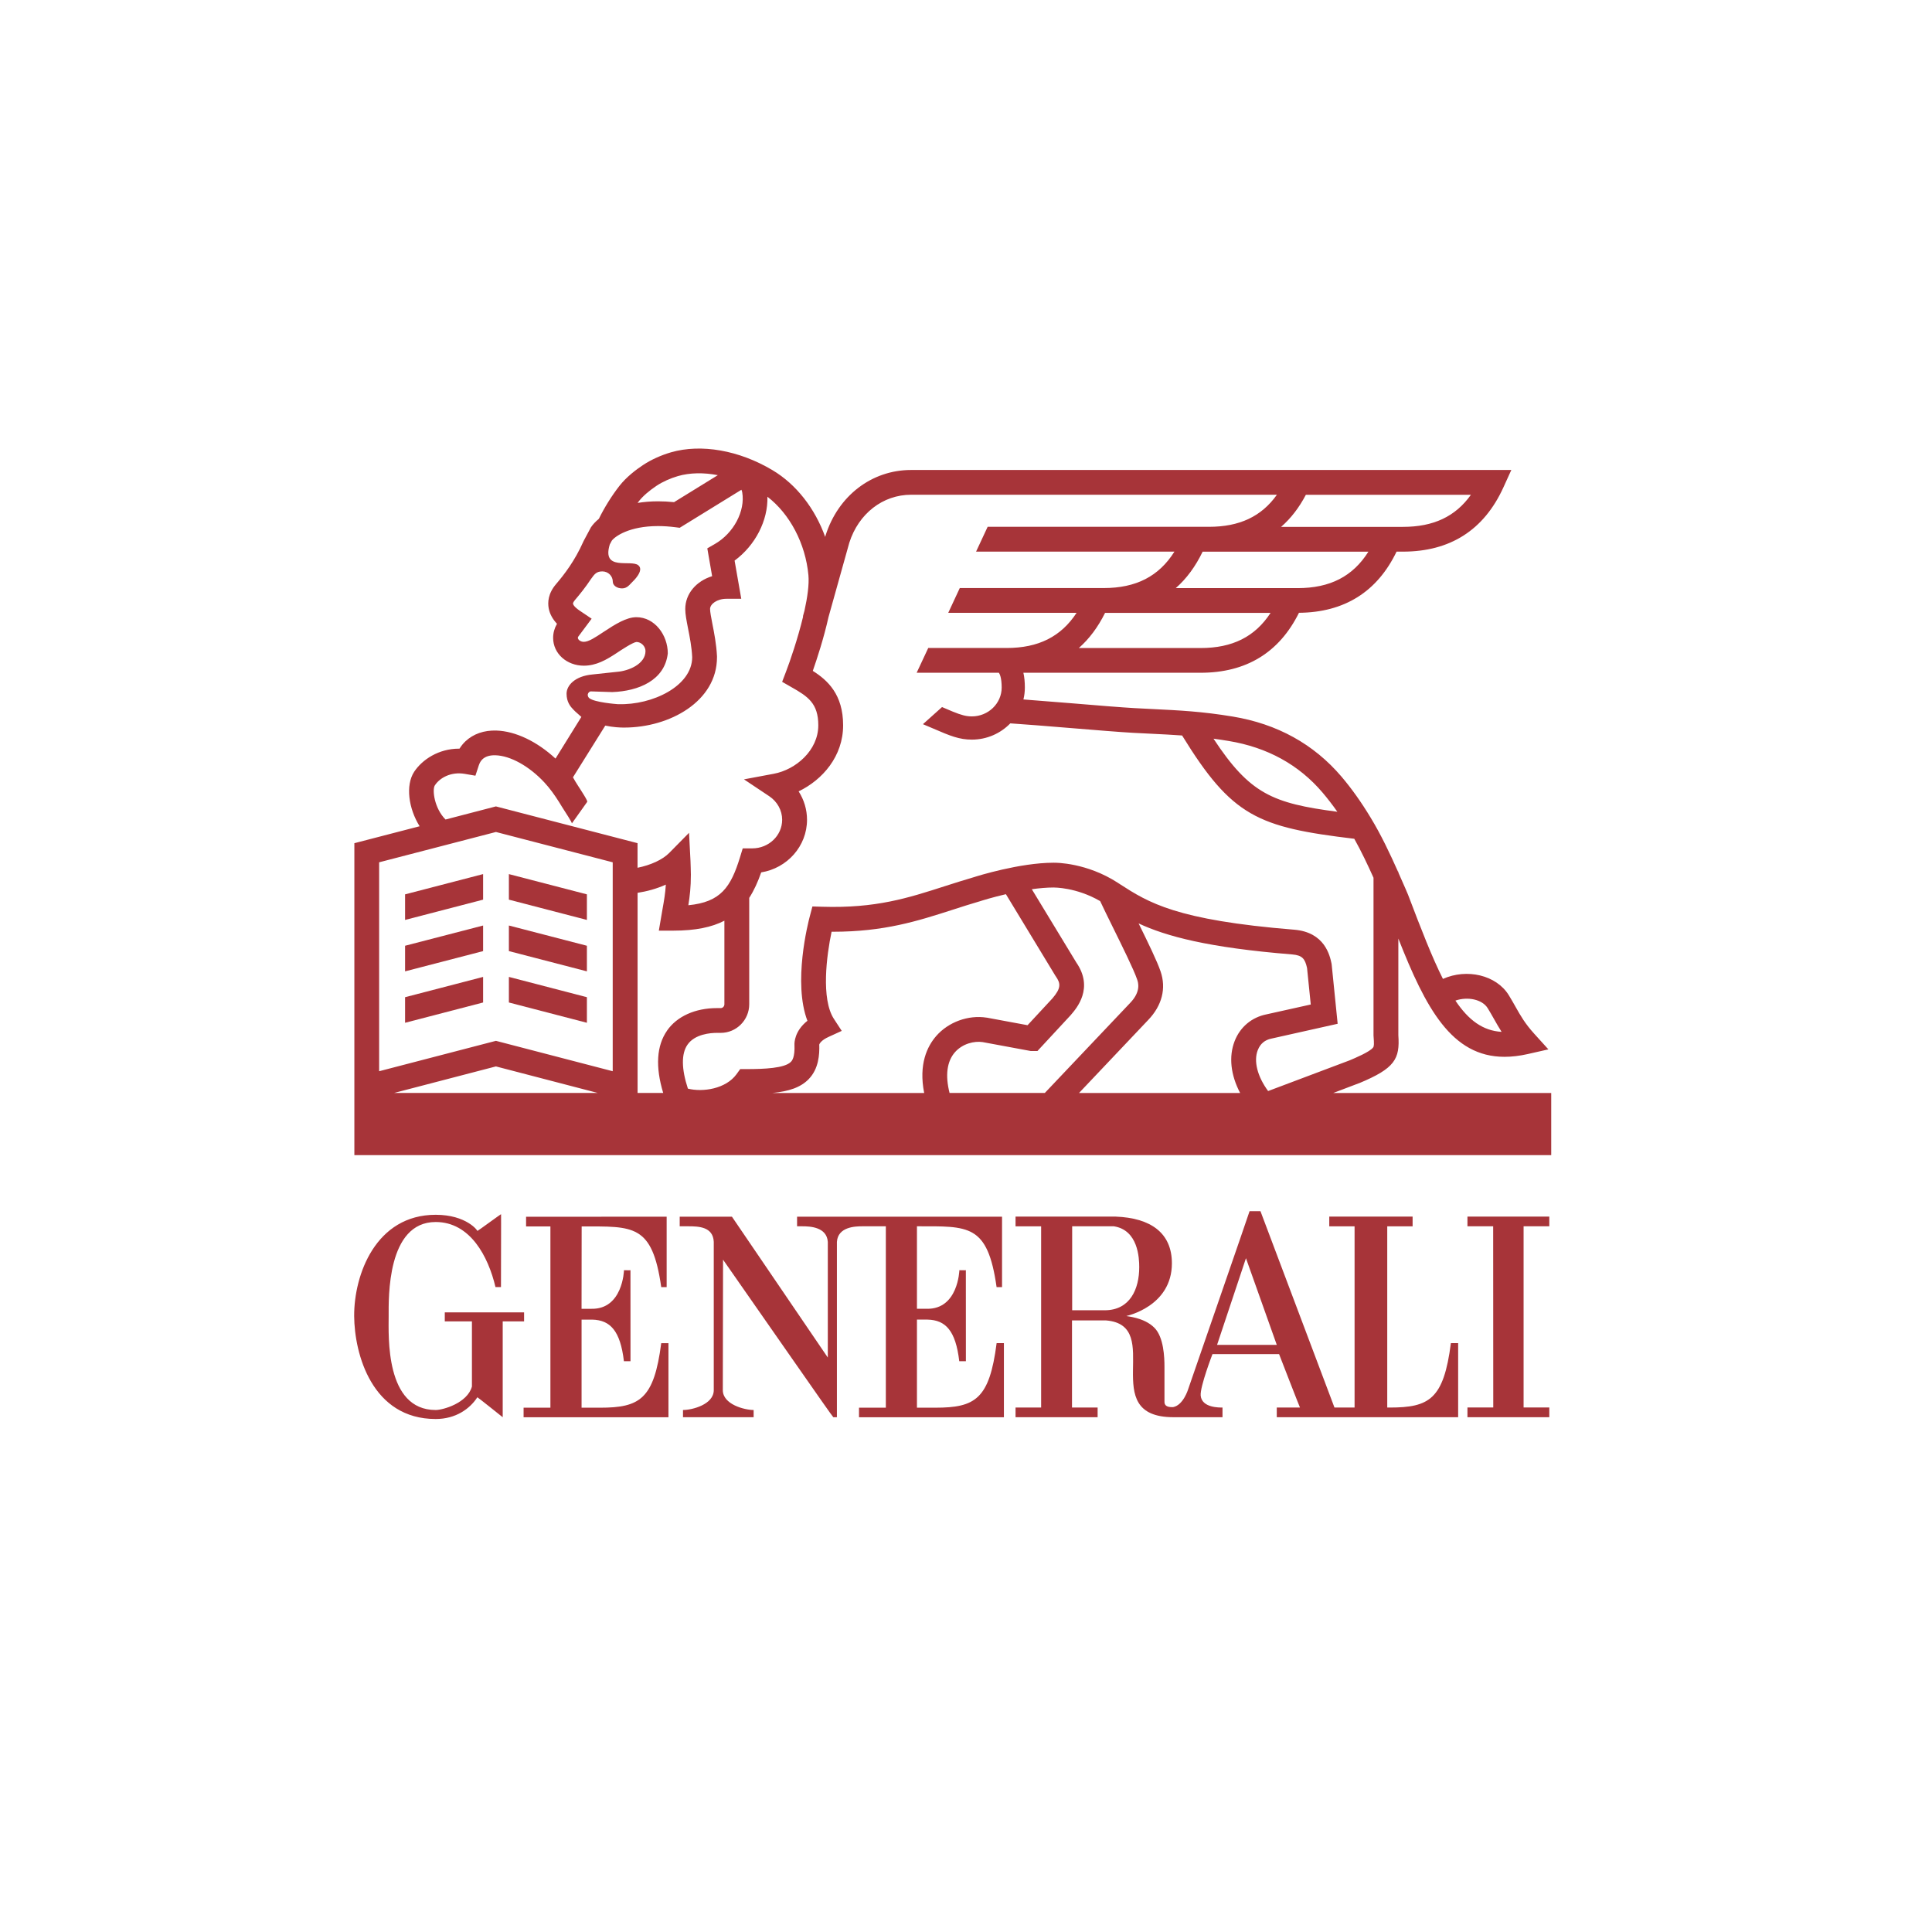
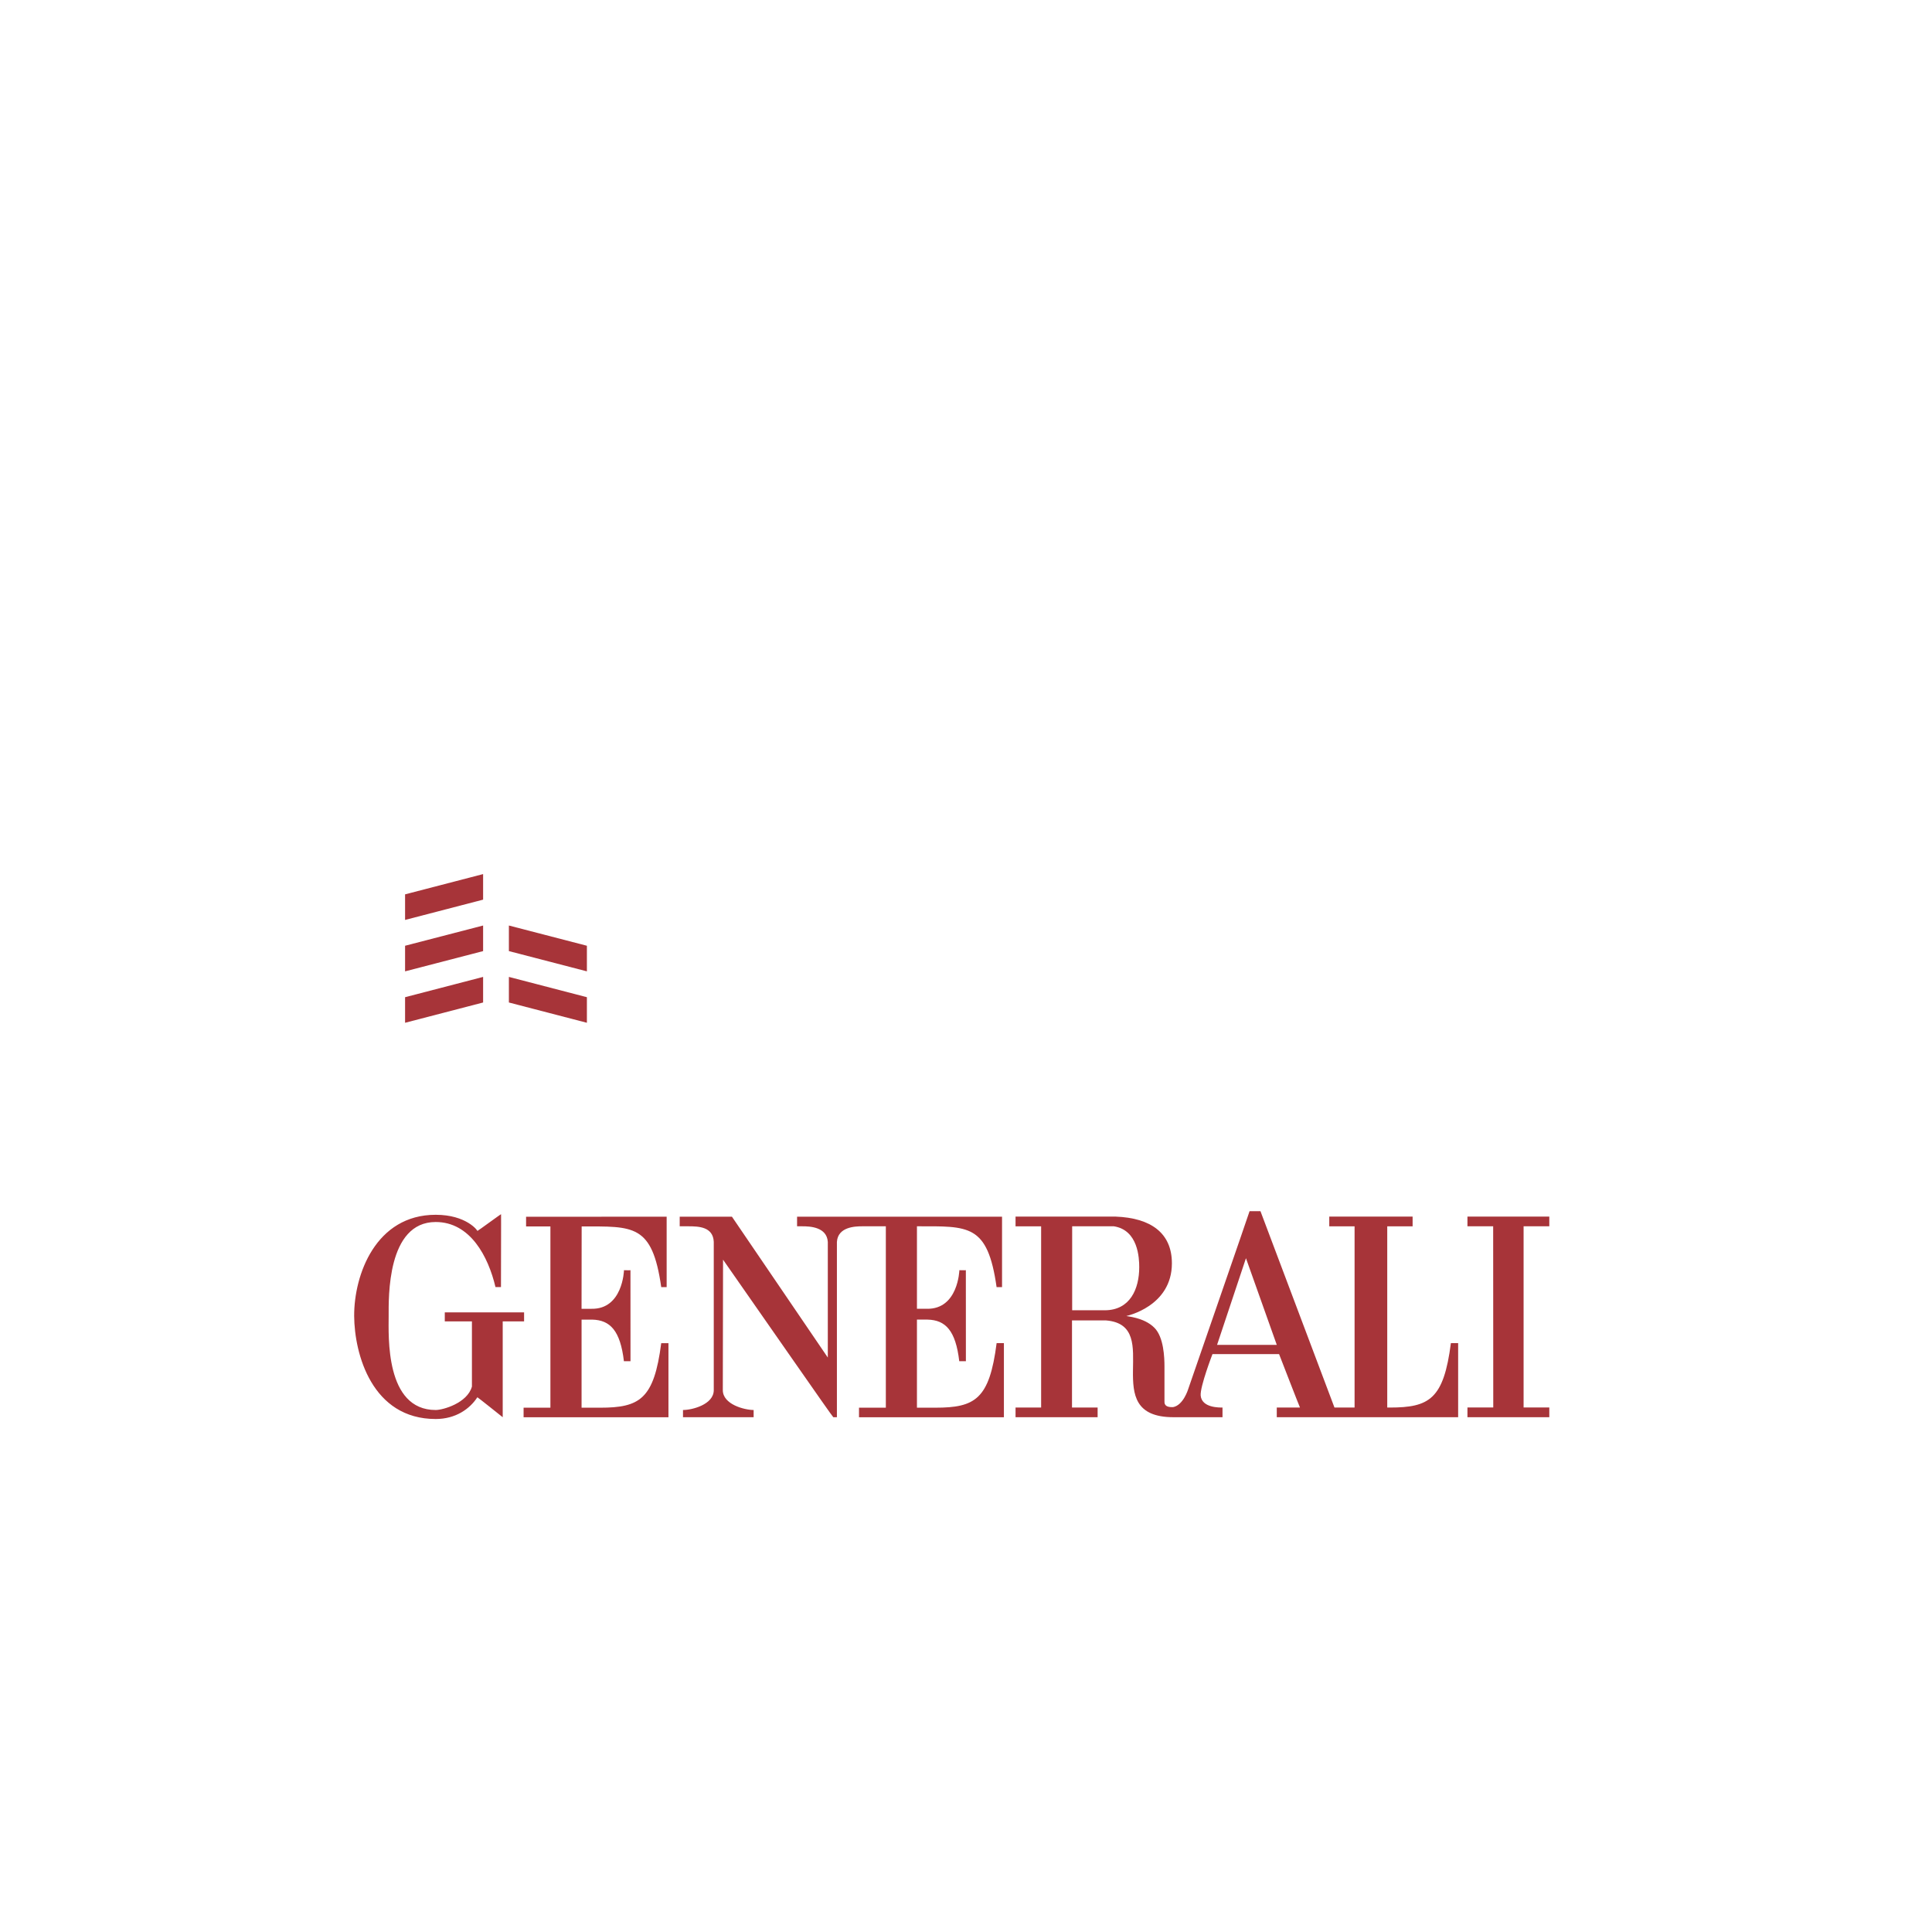
<svg xmlns="http://www.w3.org/2000/svg" id="Capa_1" data-name="Capa 1" viewBox="0 0 1080 1080">
  <defs>
    <style>
      .cls-1 {
        fill: #a73439;
      }
    </style>
  </defs>
  <path class="cls-1" d="M325.09,731.61l.06-46.02c28.85,0,39.45-1.47,44.48,33.91h3.03v-39.37l-78.58,.05v5.41h13.6v101.3h-14.99v5.36h80.98v-41.42h-4.04c-4.04,31.3-11.97,36.08-34.23,36.08h-10.3v-49.24h5.96c9.99,.25,15.69,6.11,17.71,23.25h3.68l-.02-50.88c-.06,.1-3.62,0-3.62,0,0,.25-.7,21.9-18.17,21.58h-5.54" />
  <path class="cls-1" d="M292.97,733.63h-44.33v5.03h15.17v36.43c-2.55,9.25-16.19,13.11-20.26,13.11-28.32,0-26.29-41.42-26.29-52.53,0-10.14-1-52.56,26.29-52.56,19.26,0,29.37,19.19,33.43,36.38h3.07c0-7.07,.11-40.82,.05-40.74,.06-.25-13.2,9.52-13.25,9.37,.31-.07-6.06-9.05-23.3-9.05-33.41,0-45.67,33.34-45.57,56.59,.14,21.28,9.97,57.57,45.57,57.57,11.21,0,19.09-5.68,23.3-12.16,.05-.12,14.12,11.12,14.17,11.17v-53.58h11.95v-5.03" />
  <path class="cls-1" d="M680.35,751.79l16.15-48.45,17.23,48.45h-33.38m-62.82-19.34h-18.18v-46.95h23.25c13.67,2.07,14.24,17.84,14.24,22.85,0,12.16-5.1,24.1-19.31,24.1m193.53,18.37c-4.05,31.3-11.97,36.01-34.23,36.01h-1.35v-101.3h14.18v-5.45h-46.59v5.45h14.15v101.3h-11.24l-41.37-109.77h-6.09c.14-.07-34.37,99.58-34.45,99.88,.09-.3-2.59,8.57-8.27,9.64-5.22,.25-4.85-2.5-4.85-3.42v-19.21c0-5.03-.37-16.5-5.64-21.73-5.84-5.93-15.86-6.35-15.65-6.58,0,0,25.44-5.26,25.44-29.43,0-16.95-11.77-25.39-31.47-26.12h-55.93v5.43h14.3v101.3h-14.3v5.41h45.88v-5.41h-14.32v-48.69h19.08c33.12,2.74-5.68,54.13,37.69,54.1h27.36v-5.41c-1.55,0-11.55,.27-12.2-6.68-.4-5.06,6.6-23.2,6.6-23.2h37.22s11.58,29.88,11.69,29.88h-12.97v5.41h101.39v-41.42h-4.06Z" />
  <path class="cls-1" d="M512.56,685.51c28.87,0,39.52-1.4,44.54,33.99h3.05v-39.37h-114.58v5.38h2.99c4.04,0,13.64,.3,14.19,8.72v64.65l-53.6-78.75h-29.19v5.38h4.85c5.76,0,13.83,.25,14.19,8.72v82.86c0,8.05-12.1,11.11-17.15,11.11h-.05v4.04h39.49v-4.04c-5.05,0-17.23-3.07-17.23-11.11l.13-72.92c21.23,30.3,61.27,88.09,61.64,88.07h2.01v-98.01c.56-8.42,10.16-8.72,14.19-8.72h13.16v101.38h-15v5.36h81v-41.42h-4.07c-4.02,31.3-11.96,36.08-34.24,36.08h-10.3v-49.24h5.98c9.98,.25,15.67,6.08,17.67,23.25h3.71l-.02-50.88c-.08,.1-3.63,0-3.63,0,0,.25-.71,21.9-18.17,21.58h-5.54v-46.1" />
  <polyline class="cls-1" points="866.07 685.51 866.07 680.07 820.31 680.07 820.31 685.51 834.69 685.51 834.74 786.78 820.31 786.78 820.31 792.24 866.07 792.24 866.07 786.78 851.7 786.78 851.7 685.51 866.07 685.51" />
-   <path class="cls-1" d="M703.15,586.95c1.33-3.49,4-5.68,7.64-6.38l36.97-8.27-3.33-32.99-.1-.71c-.93-4.33-3.68-17.48-20.85-18.89-66.11-5.34-81.45-15.15-97.54-25.52,0-.05-.04-.11-.06-.14l-.1,.04-1.02-.68c-17.17-11.09-34.23-11.2-35.9-11.14-18.74,.02-42.43,7.42-44.37,8.05-5.71,1.66-11.06,3.38-16.24,5.03-20.71,6.67-38.6,12.45-68.63,11.53l-5.48-.16-1.4,5.3c-1.1,4.09-9.51,37.29-1.39,58.61-7.27,5.75-7.27,12.39-7.24,13.25,.31,7.3-1.41,9.1-1.99,9.69-3.46,3.59-14.99,4.06-24.68,4.06h-3.66l-2.07,2.87c-5.98,8.22-18.89,10.14-27.17,8.05-3.63-11.06-3.73-19.53-.22-24.57,4.13-5.96,12.92-6.6,16.49-6.6h2.09c8.77,0,15.92-7.18,15.92-16v-59.46c2.66-4.12,4.82-8.89,6.7-14.25,14.5-2.33,25.61-14.63,25.61-29.43,0-5.68-1.68-11.18-4.69-15.86,13.39-6.45,24.87-19.64,24.87-36.93s-8.7-25.22-16.95-30.42c2.32-6.65,6.16-18.3,8.77-30.05l11.63-41.58c5.19-16.3,18.74-26.84,34.57-26.84h204.47c-8.65,12.19-20.95,17.93-37.98,17.93h-123.72l-6.46,13.86h110.89c-8.72,13.85-21.48,20.38-39.6,20.38h-80.41l-6.45,13.86h71.74c-8.72,13.32-21.33,19.64-39.09,19.64h-43.83l-6.47,13.83h45.93c.44,.56,1.59,2.67,1.59,8.28,0,8.88-7.49,16.13-16.68,16.13-3.15,0-5.85-.73-10.58-2.65-2.03-.85-4.05-1.72-6.08-2.57l-10.68,9.57c1.99,.84,4.01,1.68,6,2.54,9.23,4.01,14.35,6.09,21.34,6.09,8.47,0,16.09-3.51,21.5-9.09,7.87,.5,20.56,1.55,32.85,2.55,14.73,1.21,28.6,2.35,35.76,2.74,3.6,.19,6.95,.36,10.2,.51,6.08,.3,11.66,.57,17.23,.98,27.91,45.33,42.23,51.28,96.25,57.74,3.91,6.98,7.41,14.37,10.75,21.79v88.23l.04,.5c.3,4.06,.3,5.44-.29,6.18-1.84,2.44-10.2,5.93-13.08,7.15l-45.59,17.17c-6.02-8.2-8.19-16.75-5.77-22.92m-9.88,24h-90.05l38.6-40.74c7.78-8.07,10.27-17.75,6.97-27.26-1.84-5.48-6.94-15.99-12.26-26.78,15.31,7.13,38.55,13.52,85.84,17.33,5.67,.48,7.18,2.42,8.32,7.6l2.07,20.39-24.72,5.5c-8.29,1.64-14.77,7.08-17.84,14.98-3.36,8.67-2.22,18.91,3.08,28.98m-162.43,0c-2.49-9.82-1.48-17.64,2.98-22.75,4.27-4.88,10.85-6.38,15.47-5.7l26.34,4.88,.67,.12h3.66l18.59-20.06,.16-.2c3.18-3.69,12.86-14.91,2.99-29.22l-24.88-40.97c4.14-.57,8.26-.96,12.09-.96h.15c.15,.02,12.58-.17,25.97,7.61,1.81,3.87,4.31,8.98,7.11,14.65,5.22,10.58,11.73,23.75,13.53,29.07,.59,1.67,2.34,6.75-3.89,13.21l-47.69,50.31h-53.27Zm-7.46-31.85c-5.02,5.76-9.91,15.78-6.73,31.85h-84.8c9.11-.92,15.72-3.04,20.3-7.8,5.54-5.75,6.04-13.68,5.85-19.31,.19-.5,1.12-2.39,5.26-4.26l7.3-3.34-4.39-6.73c-7.23-11.14-4.08-35.48-1.28-48.69h.67c28.76,0,47.35-5.97,66.96-12.28,5.11-1.66,10.39-3.35,15.97-4.97l.16-.07c.12-.04,5.86-1.85,13.68-3.68l27.64,45.56,.25,.37c2.74,3.94,3.09,6.53-1.92,12.36l-13.86,14.95-22.71-4.21-.21-.02c-10.25-1.59-21.31,2.44-28.14,10.26m-150.44-3.02c-5.9,8.48-6.62,20.19-2.18,34.86h-14.32v-111.87c5.13-.78,10.66-2.26,15.79-4.59-.29,4.87-.96,8.72-1.88,13.88-.19,1.2-.43,2.45-.65,3.78l-1.38,8.07h8.21c12.26,0,21.39-1.91,28.44-5.55v46.71c0,1.17-.93,2.14-2.06,2.14h-2.09c-12.16,0-22.34,4.59-27.89,12.56m-30.39,22.73l-65.28-16.99-65.29,16.99v-116.79l65.29-16.95,65.28,16.95v116.79h0Zm-122.2,12.14l56.92-14.83,56.91,14.83h-113.82Zm22.78-171.95c2.72-4.17,8.96-7.76,16.76-6.41l5.91,1.02,1.86-5.68c.5-1.52,1.17-2.65,2.09-3.52,1.66-1.57,4.14-2.32,7.3-2.22,8.34,.27,18.8,6.07,27.28,15.17,3.1,3.32,5.84,7.17,8.27,11.05,.48,.81,1.02,1.71,1.51,2.47,.7,1.08,1.26,1.97,1.38,2.18,.32,.54,4.51,6.84,4.21,7.25,2.87-4.04,5.73-8.07,8.6-12.09,.08-.12-.04-.5-.27-1.02-.65-1.38-2.18-3.78-3.09-5.21-.21-.33-.43-.69-.65-1.03-.02-.03-.05-.06-.05-.07-.09-.14-.48-.75-.99-1.53-.97-1.5-2.32-3.67-2.92-4.85l18.06-28.9c4.5,.94,8.35,1.09,10.17,1.09h.45c25.46,0,51.83-14.69,51.83-39.28v-.6c-.33-6.7-1.58-13.1-2.6-18.22-.65-3.41-1.27-6.59-1.27-8.19,0-2.7,3.79-5.7,9.2-5.7h8.24l-3.73-21.34c11.6-8.54,18.72-22.43,18.35-35.71,12.5,9.58,21.3,26.2,22.92,43.86,.47,5.13-.54,12.32-2.21,19.87l-.87,3.15,.13,.05c-2.97,12.32-7.31,25-9.62,30.99l-2.12,5.55,5.18,2.97c9.31,5.25,15.03,9.11,15.03,21.35,0,14.04-12.65,24.8-24.85,27.07l-16.7,3.13,14.12,9.42c4.53,3.02,7.23,7.95,7.23,13.17,0,8.82-7.49,15.99-16.71,15.99h-5.33l-1.5,4.9c-5.18,16.87-10.81,25.13-28.9,26.89,.82-5.12,1.41-10.06,1.41-17.05,0-1.63-.15-6.23-.21-7.71l-.81-15.73-11.06,11.23c-3.77,3.83-10.41,6.84-17.73,8.31v-13.75l-79.17-20.55-28.17,7.33c-6.28-6.29-7.54-16.66-5.97-19.09m85.48-50.85c.2-.94,.98-1.7,1.8-1.68l11.92,.38c14.54-.52,29.33-6.49,31.02-21.64,0-10.22-7.29-20.22-17.56-20.22-5.49,0-11.67,3.81-18.6,8.4-4.52,3-8.09,5.37-10.81,5.37-1.81,0-3.3-1.22-3.3-2.23,0-.17,.04-.34,.09-.5l7.61-10.2-6.57-4.42c-1.41-.92-3.59-2.64-3.83-3.94-.12-.6,.76-1.69,1.03-2.03,2.72-3.19,5.86-7.06,9.02-11.82,1.94-2.73,3.07-4.23,6.34-4.23s5.84,2.6,5.84,5.75c0,2.09,2.31,3.75,5.17,3.75s4.14-2.02,5.9-3.75c0,0,6.79-6.24,3.2-9.17-4.1-3.38-20.55,3.5-15.97-11.61l1.15-2.16c1.75-2.33,9.63-8.15,25.87-8.15,3.09,0,6.34,.22,9.66,.65l2.42,.31,34.51-21.26c.29,.71,.4,1.23,.4,1.23l.04,.2c1.79,10.44-4.79,22.88-15.33,28.91l-4.19,2.41,2.7,15.56c-8.85,2.72-15.02,9.81-15.02,18.36,0,2.94,.69,6.42,1.55,10.84,.97,4.88,2.06,10.43,2.32,16.06,0,16.2-22.33,26.89-41.23,26.28h-.48c-.79-.05-12.82-.99-15.77-3.32-.59-.43-1.03-1.39-.88-2.12m28.58-108.03c2.18-2.78,5.72-5.86,9.94-8.66,3.32-2.19,7.64-4.13,11.86-5.36,6.67-1.92,14.37-2.05,22.31-.51l-24.46,15.08c-3.05-.31-6.04-.47-8.93-.47-4.15,0-7.96,.34-11.46,.9,.26-.33,.51-.67,.75-.98m372.82-3.56h92.26c-8.67,12.19-20.96,17.93-37.99,17.93h-68.11c5.45-4.75,10.06-10.73,13.84-17.93m-4.64,52.17h-68.09c6.02-5.28,11.04-12.11,15.03-20.38h92.67c-8.71,13.85-21.48,20.38-39.6,20.38m-54.2,33.49h-68.09c5.84-5.13,10.73-11.71,14.67-19.64h92.52c-8.68,13.32-21.29,19.64-39.09,19.64m15.66,51.95c21.57,3.56,39.25,13.27,52.49,28.85,2.83,3.34,5.58,6.89,8.27,10.73-36.3-4.76-48.93-10.04-69.23-40.85,2.72,.36,5.49,.77,8.46,1.27m144.81,149.35c1.33,2.15,2.44,4.16,3.56,6.11,1.33,2.39,2.68,4.71,4.22,7.15-10.5-.65-18.44-6.48-25.82-17.47,6.8-2.39,15.01-.7,18.03,4.21m-86.3,47.42l14.15-5.38,.22-.05c20.07-8.33,22.93-13.53,22-26.87v-54.02c15.28,38.8,29.73,66.11,59.35,66.11,4.05,0,8.36-.5,12.98-1.54l11.55-2.62-7.96-8.79c-5.07-5.59-7.55-9.94-10.37-14.95-1.17-2.07-2.37-4.21-3.83-6.58-6.95-11.24-23.43-15.05-36.79-9.07-6.07-12.04-12.16-27.72-19.51-47.08l-1.58-3.7c-1.27-2.88-2.54-5.79-3.84-8.71v-.49h-.2c-4.57-10.23-9.41-20.5-15.24-30.1-5.27-8.73-10.63-16.27-16.37-23.03-15.49-18.16-35.91-29.45-60.81-33.56-17.23-2.84-29.42-3.43-44.84-4.19-3.21-.16-6.53-.32-10.11-.52-6.97-.39-21.42-1.56-35.36-2.73-9.43-.76-19.05-1.54-26.65-2.11,.52-2.14,.8-4.34,.8-6.64,0-3.08-.25-5.82-.82-8.28h99.05c25.52,0,43.97-11.29,55-33.52,25.37-.22,43.74-11.72,54.56-34.19h3.54c26.4,0,45.29-12.05,56.15-35.84l4.46-9.8H509.34c-22.04,0-40.81,14.4-47.84,36.63l-.21,.79c-5.71-15.91-16.17-29.42-29.54-37.36-18.6-11.07-39.79-14.8-56.64-9.94-5.56,1.61-11.11,4.12-15.63,7.11-3.87,2.55-9.3,6.65-13.24,11.69-4.29,5.49-8.42,12.15-11.47,18.38-1.93,1.59-3.41,3.21-4.45,4.78l-4.04,7.55-.2,.43c-4.82,10.85-10.67,18.36-15.2,23.69-4.54,5.26-4.76,10.26-4.16,13.55,.65,3.58,2.59,6.49,4.64,8.68l-.12,.23c-1.33,2.31-2.04,4.94-2.04,7.63,0,8.86,7.69,15.56,17.16,15.56,6.92,0,12.53-3.22,18.49-7.16,2.42-1.61,8.82-5.86,10.92-6.1,2.66,0,5.06,2.42,5.06,5.07,0,7.25-9.35,11.15-16.03,11.64l-13.64,1.46c-9.81,.92-14.45,6.12-14.45,10.77s2.24,7.29,3.8,8.86l1.02,1.03,3.45,3.08-14.45,23.28c-10.32-9.55-22.35-15.33-33.05-15.67-6.9-.21-12.87,1.86-17.28,6.01-1.28,1.21-2.4,2.6-3.33,4.11h-.26c-11.41,0-20.61,6.12-25.12,12.97-4.88,7.51-3.13,20.5,3.08,30.41l-36.48,9.47v174.37H867.14v-34.74h-121.8Z" />
-   <polyline class="cls-1" points="328.08 499.95 284.47 488.63 284.47 502.91 328.08 514.25 328.08 499.95" />
  <polyline class="cls-1" points="226.44 514.25 270.06 502.91 270.06 488.62 226.44 499.95 226.44 514.25" />
  <polyline class="cls-1" points="226.44 542.99 270.06 531.67 270.06 517.37 226.44 528.68 226.44 542.99" />
  <polyline class="cls-1" points="328.08 528.68 284.47 517.37 284.47 531.67 328.08 542.99 328.08 528.68" />
  <polyline class="cls-1" points="328.08 557.44 284.47 546.1 284.47 560.4 328.08 571.74 328.08 557.44" />
  <polyline class="cls-1" points="226.44 571.74 270.06 560.4 270.06 546.1 226.44 557.44 226.44 571.74" />
</svg>